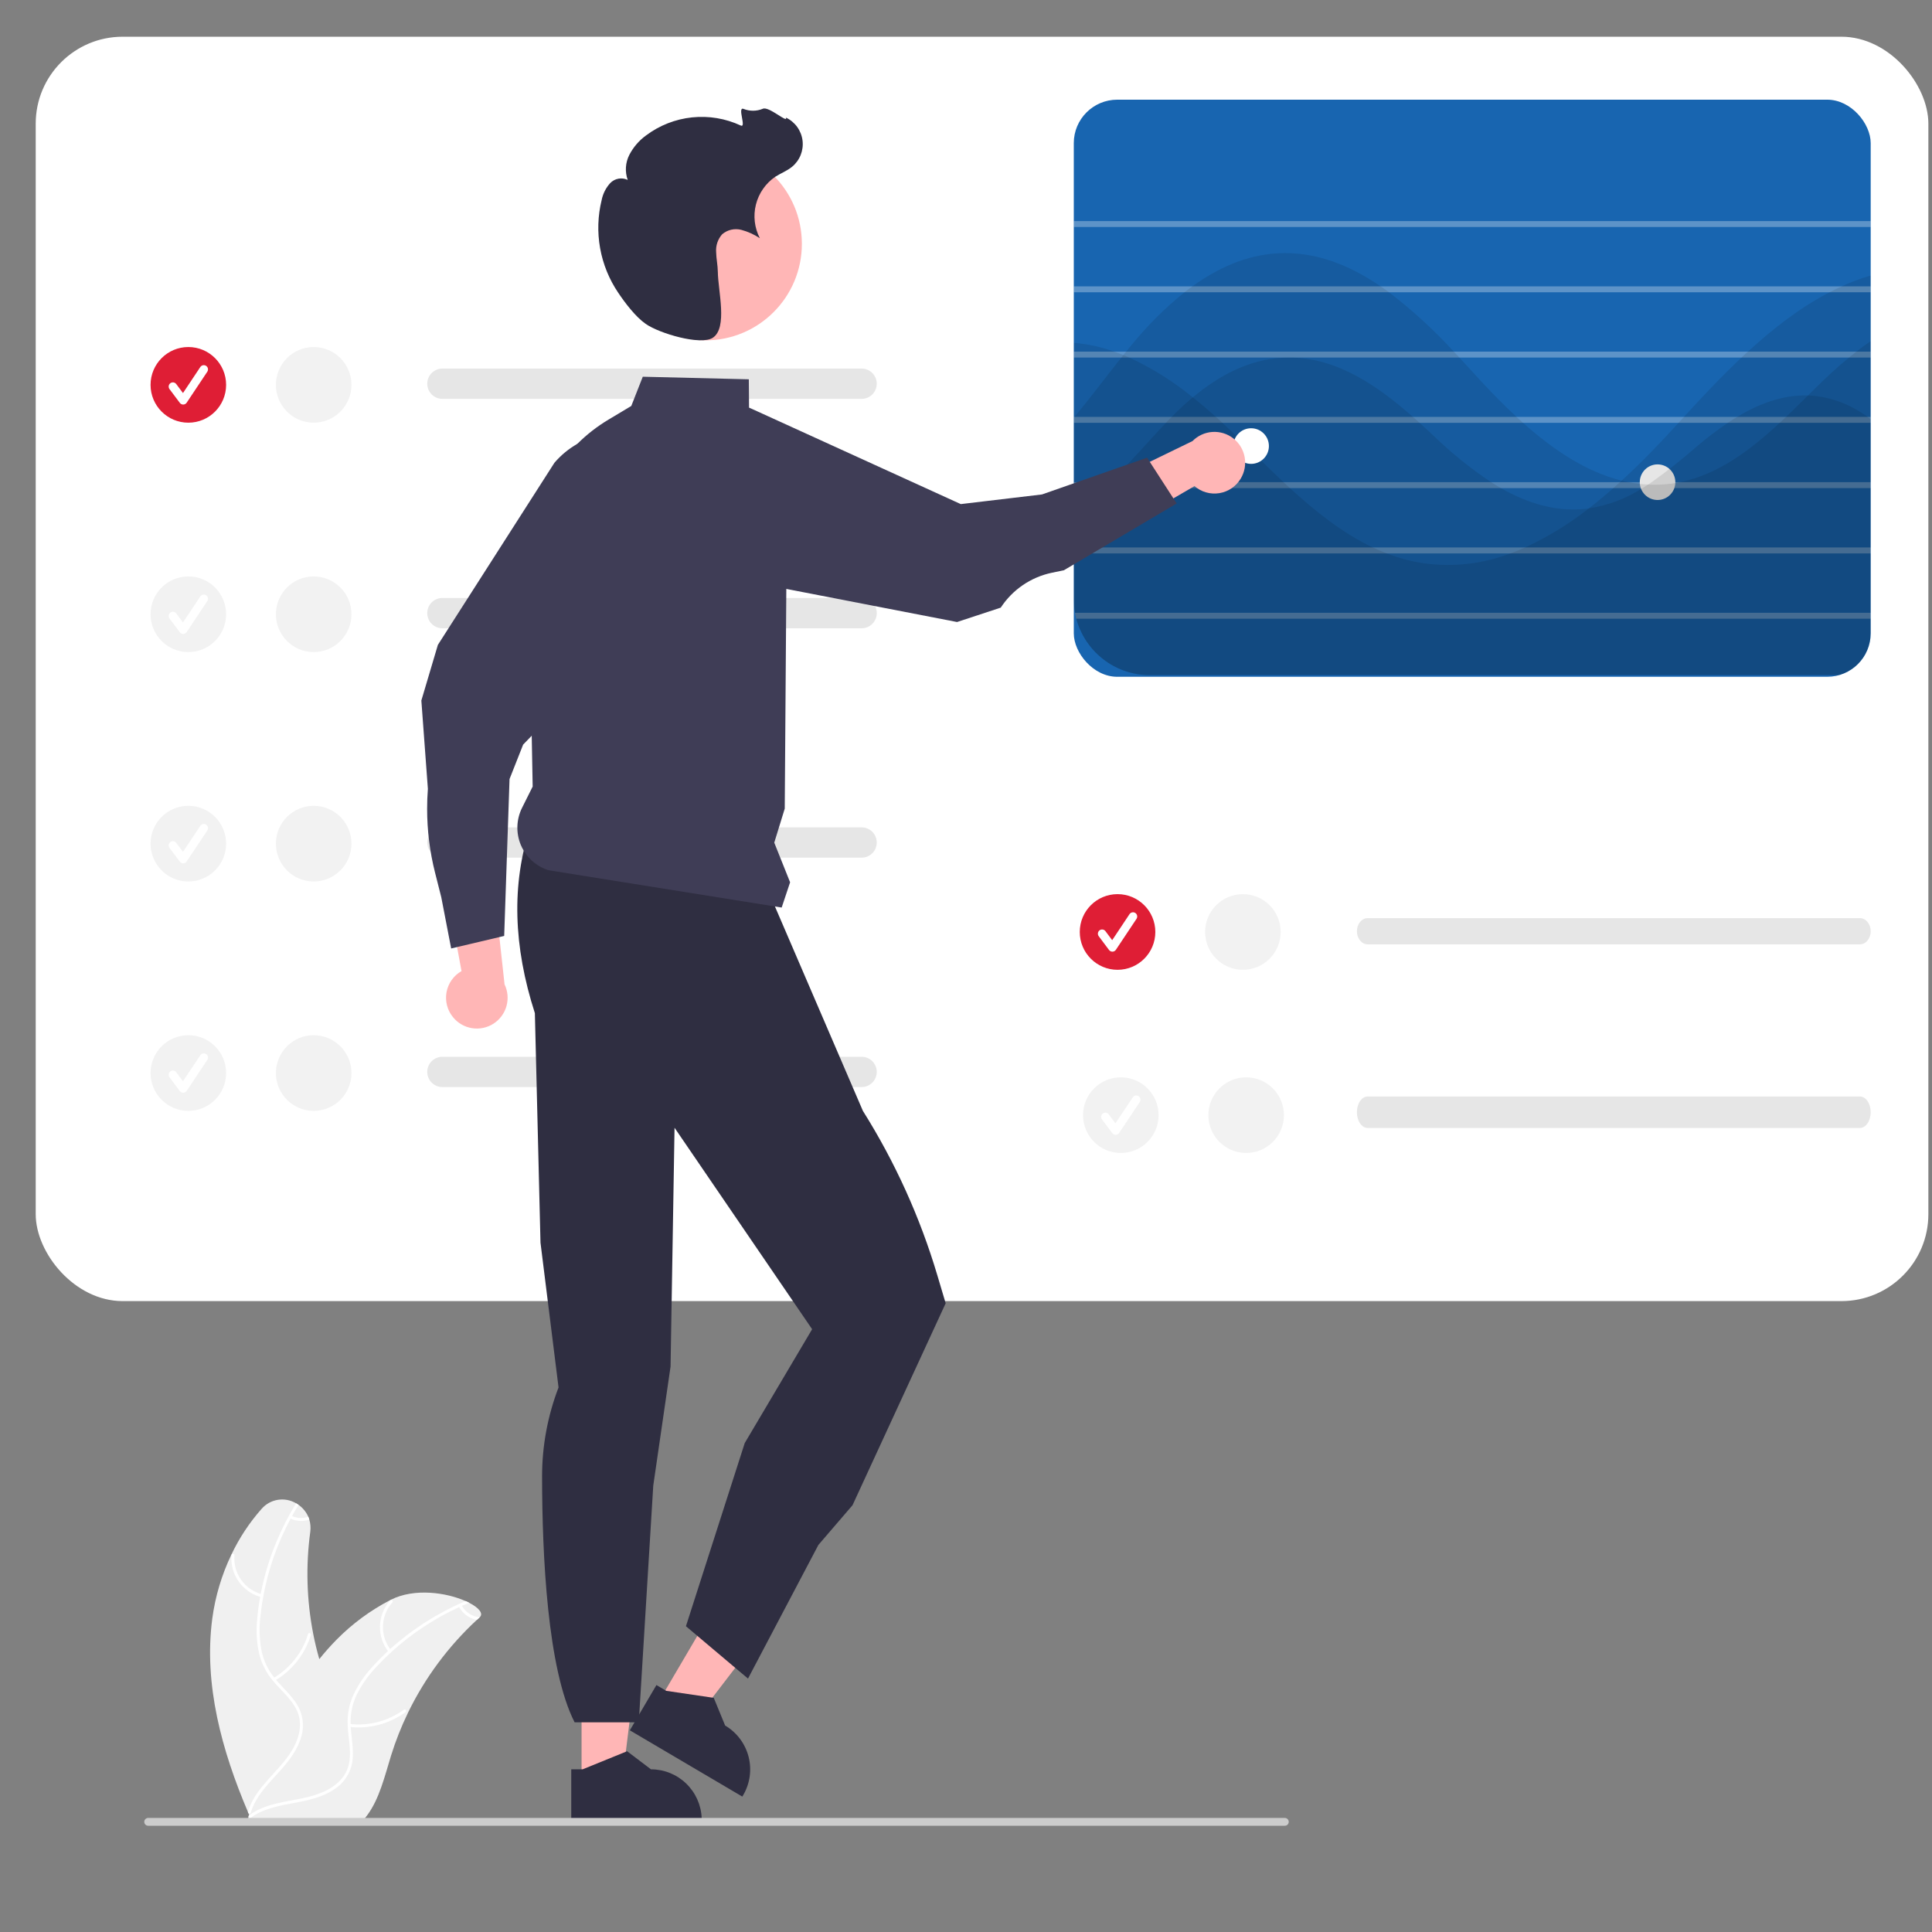
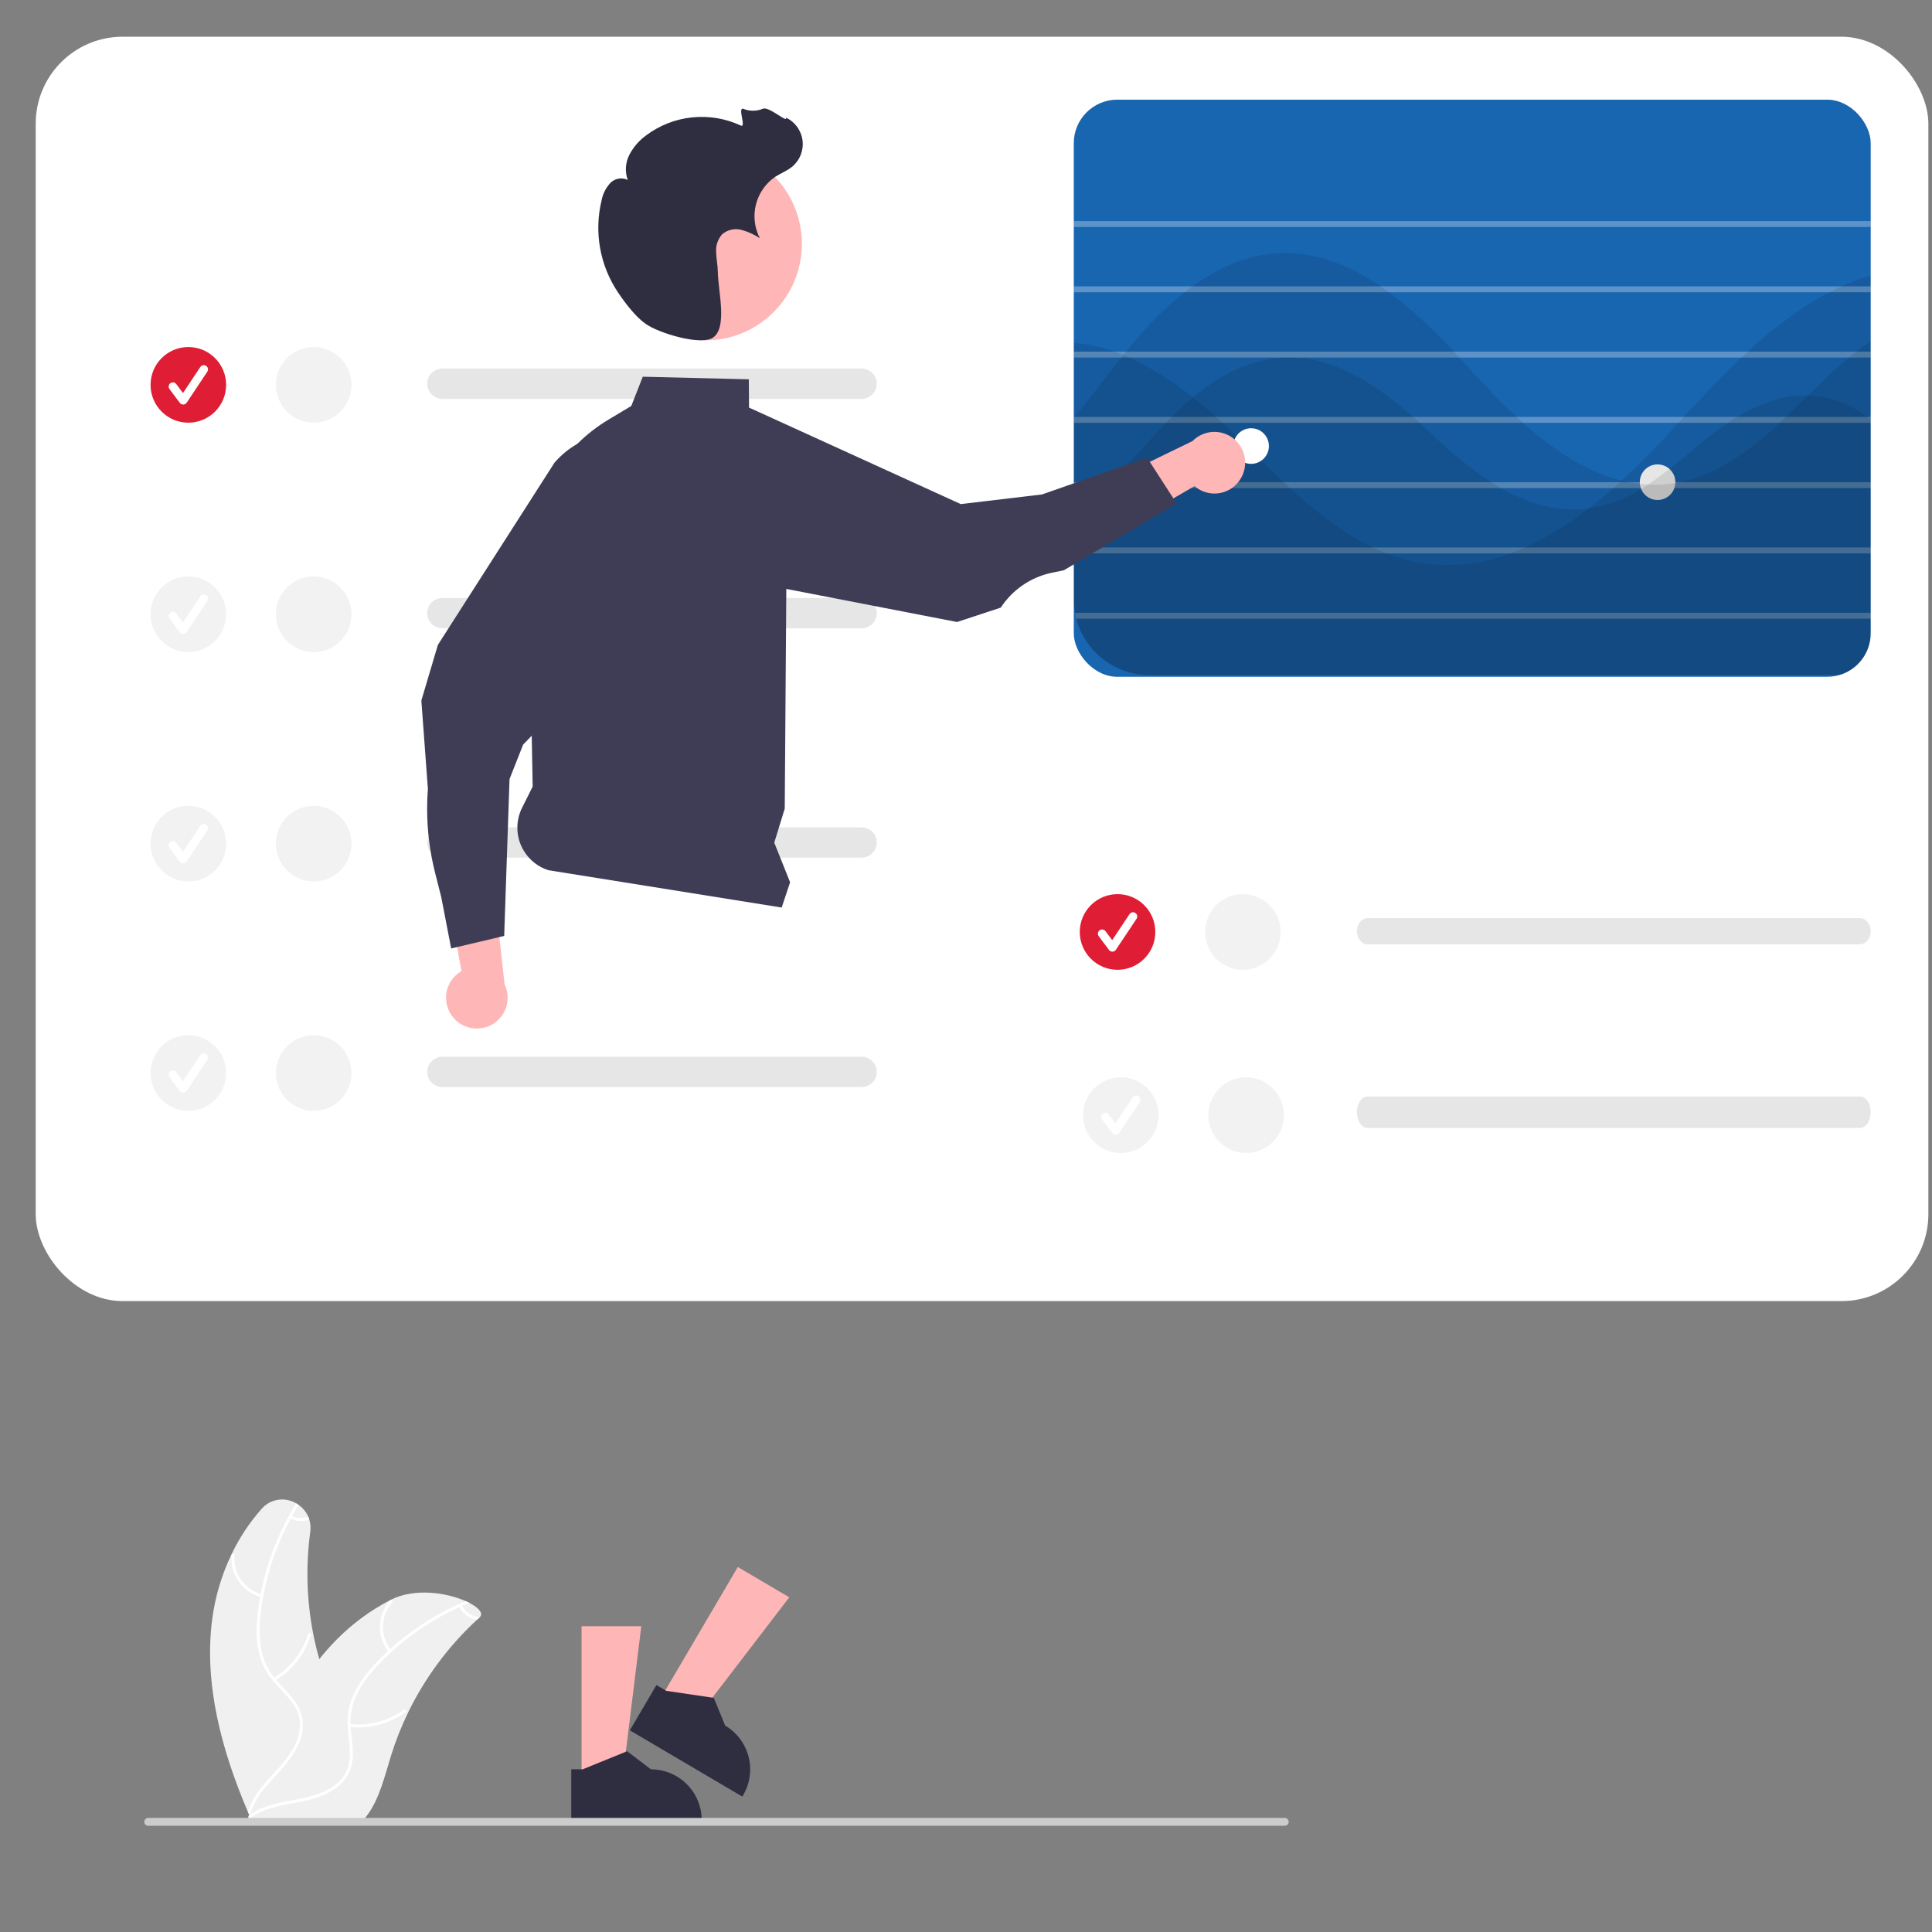
<svg xmlns="http://www.w3.org/2000/svg" width="400" height="400" viewBox="0 0 400 400" fill="none">
  <rect x="0" y="0" width="400" height="400" fill="#808080" stroke="none" />
  <g clip-path="url(#clip0_6241_8047)">
    <rect x="7.393" y="7.603" width="391.855" height="261.776" rx="18" fill="white" />
    <path d="M51.338 375.162C45.948 362.518 42.147 348.757 43.946 335.138C44.563 330.519 45.905 326.028 47.923 321.83C49.548 318.407 51.647 315.231 54.158 312.396C55.026 311.396 56.217 310.732 57.524 310.522C58.83 310.312 60.169 310.567 61.306 311.244C61.482 311.346 61.658 311.454 61.821 311.57C62.701 312.191 63.395 313.041 63.829 314.028C63.913 314.217 63.983 314.411 64.039 314.61C64.287 315.442 64.354 316.317 64.235 317.177C63.287 324.186 63.492 331.304 64.844 338.246C65.188 340.014 65.61 341.765 66.108 343.501C67.227 342.103 68.417 340.762 69.672 339.485C72.928 336.182 76.682 333.412 80.797 331.277H80.804C80.824 331.264 80.838 331.257 80.858 331.243C85.849 328.697 92.504 329.754 96.393 331.487C96.65 331.596 96.893 331.718 97.13 331.833C99.159 332.876 100.166 334.074 99.301 334.86C99.105 335.029 98.908 335.205 98.726 335.381C92.831 340.839 88.001 347.347 84.483 354.574V354.581C83.085 357.458 81.907 360.438 80.96 363.494C79.654 367.713 78.572 372.393 76.023 375.833C75.762 376.195 75.48 376.541 75.177 376.869L52.4 376.686C52.346 376.659 52.298 376.639 52.244 376.612L51.338 376.646C51.372 376.483 51.412 376.321 51.453 376.158V376.145C51.473 376.056 51.5 375.962 51.521 375.88C51.541 375.813 51.554 375.752 51.568 375.698C51.527 375.596 51.487 375.501 51.439 375.4C51.406 375.318 51.372 375.244 51.338 375.162Z" fill="#F0F0F0" />
    <path d="M51.453 376.145C51.46 376.195 51.48 376.243 51.511 376.284C51.542 376.325 51.583 376.357 51.629 376.377C51.676 376.398 51.728 376.406 51.778 376.401C51.829 376.395 51.878 376.377 51.92 376.348C52.856 375.668 53.882 375.123 54.97 374.729C54.977 374.722 54.977 374.729 54.977 374.729C56.349 374.235 57.761 373.859 59.197 373.605C59.21 373.605 59.217 373.598 59.23 373.598C59.812 373.483 60.394 373.381 60.975 373.273C63.802 372.752 66.676 372.122 69.125 370.51C70.121 369.892 70.975 369.07 71.632 368.097C72.288 367.125 72.731 366.025 72.932 364.869C73.29 362.6 72.837 360.317 72.648 358.055C72.635 357.893 72.621 357.724 72.614 357.561C72.601 357.351 72.594 357.148 72.594 356.945C72.524 354.891 72.937 352.85 73.798 350.985C74.904 348.752 76.356 346.709 78.099 344.931C78.998 343.962 79.936 343.03 80.912 342.134H80.919C80.96 342.093 80.993 342.059 81.034 342.025C81.034 342.018 81.041 342.012 81.048 342.005C85.221 338.208 89.954 335.078 95.081 332.727C95.263 332.645 95.453 332.557 95.642 332.476C96.136 332.253 96.629 332.043 97.13 331.833C96.893 331.718 96.65 331.596 96.393 331.487C90.675 333.909 85.398 337.264 80.777 341.416C80.621 341.551 80.466 341.693 80.317 341.836C79.147 342.919 78.034 344.055 76.976 345.242C75.285 347.066 73.916 349.163 72.925 351.446C72.199 353.292 71.878 355.274 71.985 357.256C71.999 357.636 72.026 358.015 72.06 358.401C72.269 360.683 72.736 363.04 72.215 365.322C71.62 367.923 69.605 369.738 67.265 370.849C65.716 371.54 64.09 372.045 62.422 372.352C58.973 373.077 55.409 373.429 52.393 375.284H52.386C52.339 375.318 52.292 375.345 52.251 375.373C52.244 375.373 52.244 375.373 52.244 375.379C52.026 375.509 51.816 375.651 51.615 375.806C51.602 375.813 51.588 375.826 51.575 375.833C51.555 375.847 51.537 375.863 51.521 375.88C51.489 375.916 51.467 375.959 51.455 376.004C51.444 376.05 51.443 376.098 51.453 376.145Z" fill="white" />
    <path d="M80.495 342.068C79.266 340.541 78.619 338.627 78.669 336.667C78.719 334.707 79.463 332.829 80.769 331.368C81.034 331.073 81.504 331.472 81.238 331.767C80.02 333.126 79.327 334.875 79.284 336.7C79.241 338.526 79.851 340.306 81.004 341.721C81.254 342.028 80.744 342.374 80.495 342.068Z" fill="white" />
    <path d="M72.398 356.924C76.374 357.387 80.377 356.332 83.611 353.97C83.931 353.736 84.277 354.246 83.957 354.48C80.588 356.931 76.419 358.02 72.283 357.53C71.889 357.483 72.006 356.877 72.398 356.924Z" fill="white" />
    <path d="M95.04 332.652C95.053 332.679 95.067 332.699 95.081 332.727C95.453 333.412 95.974 334.006 96.604 334.466C97.235 334.925 97.96 335.238 98.726 335.381C98.908 335.205 99.105 335.029 99.301 334.86C99.27 334.841 99.235 334.829 99.199 334.826C98.463 334.745 97.756 334.489 97.137 334.081C96.519 333.672 96.006 333.122 95.642 332.476C95.608 332.422 95.574 332.361 95.547 332.307C95.525 332.273 95.496 332.244 95.462 332.222C95.428 332.2 95.391 332.185 95.351 332.177C95.311 332.169 95.271 332.17 95.231 332.178C95.192 332.186 95.154 332.203 95.121 332.225C95.056 332.273 95.012 332.344 94.997 332.423C94.981 332.502 94.997 332.584 95.04 332.652Z" fill="white" />
    <g clip-path="url(#clip1_6241_8047)">
      <rect x="222.316" y="20.638" width="164.991" height="119.483" rx="9" fill="#1865B0" />
      <path d="M343.181 103.519C341.148 103.519 339.5 101.869 339.5 99.833C339.5 97.797 341.148 96.146 343.181 96.146C345.214 96.146 346.862 97.797 346.862 99.833C346.862 101.869 345.214 103.519 343.181 103.519Z" fill="white" />
      <path opacity="0.3" d="M222.316 45.767H448.094V46.995H222.316V45.767Z" fill="white" />
      <path opacity="0.3" d="M222.316 59.283H448.094V60.512H222.316V59.283Z" fill="white" />
      <path opacity="0.3" d="M222.316 72.8H448.094V74.028H222.316V72.8Z" fill="white" />
      <path opacity="0.3" d="M222.316 86.316H448.094V87.545H222.316V86.316Z" fill="white" />
      <path opacity="0.3" d="M222.316 99.833H448.094V101.061H222.316V99.833Z" fill="white" />
      <path opacity="0.3" d="M222.316 113.349H448.094V114.578H222.316V113.349Z" fill="white" />
      <path opacity="0.3" d="M222.574 126.866C222.635 127.283 222.733 127.689 222.831 128.094H447.922C447.996 127.688 448.045 127.278 448.069 126.866H222.574Z" fill="white" />
      <g opacity="0.1">
        <path d="M222.316 105.067V124.089C222.314 125.02 222.401 125.95 222.574 126.866C222.635 127.283 222.733 127.689 222.832 128.094C222.942 128.512 223.077 128.93 223.212 129.335C223.298 129.557 223.372 129.778 223.47 129.987C223.506 130.097 223.556 130.196 223.605 130.306C223.715 130.576 223.838 130.835 223.973 131.093C223.973 131.105 223.973 131.117 223.985 131.117C224.059 131.265 224.132 131.412 224.206 131.547C224.353 131.818 224.513 132.088 224.672 132.346C224.869 132.665 225.065 132.96 225.286 133.255C225.41 133.439 225.545 133.616 225.691 133.784C225.813 133.943 225.948 134.103 226.071 134.263C226.204 134.427 226.348 134.583 226.5 134.73C226.592 134.842 226.69 134.949 226.795 135.049C226.991 135.246 227.188 135.442 227.396 135.627C227.468 135.703 227.546 135.773 227.629 135.836C227.764 135.959 227.912 136.081 228.059 136.204C228.132 136.266 228.218 136.339 228.304 136.401C228.366 136.45 228.427 136.499 228.501 136.561H228.513C228.78 136.772 229.059 136.969 229.347 137.15C229.347 137.152 229.348 137.154 229.348 137.155C229.349 137.157 229.35 137.158 229.351 137.159C229.352 137.16 229.353 137.161 229.355 137.162C229.356 137.163 229.358 137.163 229.359 137.163C229.372 137.163 229.372 137.175 229.384 137.187C229.556 137.31 229.74 137.421 229.924 137.531C230.022 137.593 230.12 137.642 230.218 137.691C230.24 137.712 230.265 137.728 230.292 137.74C230.403 137.802 230.501 137.863 230.611 137.912C230.893 138.06 231.176 138.207 231.47 138.342C231.81 138.504 232.158 138.647 232.513 138.772C232.519 138.78 232.526 138.786 232.535 138.79C232.543 138.794 232.553 138.797 232.562 138.797C232.642 138.831 232.724 138.86 232.808 138.883C232.967 138.944 233.139 139.006 233.298 139.055C233.421 139.092 233.532 139.116 233.654 139.153C233.912 139.239 234.182 139.301 234.452 139.362C234.524 139.384 234.598 139.401 234.673 139.411C234.808 139.448 234.943 139.473 235.078 139.497C235.084 139.496 235.091 139.497 235.097 139.499C235.104 139.501 235.11 139.505 235.114 139.51C235.157 139.507 235.199 139.515 235.237 139.534C235.266 139.532 235.296 139.536 235.323 139.547C235.532 139.583 235.752 139.608 235.973 139.645C236.096 139.657 236.231 139.669 236.366 139.682C236.385 139.692 236.406 139.696 236.427 139.694C236.562 139.706 236.685 139.718 236.808 139.731H236.832C236.967 139.743 237.102 139.743 237.237 139.755C237.483 139.768 237.728 139.768 237.973 139.768H432.437C435.891 139.76 439.247 138.612 441.984 136.502C444.722 134.392 446.688 131.437 447.579 128.094H447.922C447.996 127.688 448.045 127.278 448.069 126.866C448.082 126.632 448.094 126.386 448.094 126.153V104.723C445.519 104.799 442.965 105.216 440.499 105.964C433.823 108.004 427.332 111.457 420.363 111.457C419.81 111.457 419.234 111.432 418.669 111.383C411.332 110.769 405.626 106.21 400.877 101.061C400.497 100.656 400.116 100.25 399.76 99.833C398.865 98.837 398.006 97.817 397.171 96.81C394.506 93.439 391.518 90.335 388.251 87.545C387.723 87.115 387.195 86.709 386.655 86.316C383.487 83.95 379.756 82.455 375.833 81.978C375.33 81.929 374.827 81.892 374.324 81.88C369.072 81.721 364.139 83.613 359.648 86.316C358.998 86.709 358.347 87.115 357.721 87.545C355.574 89.003 353.506 90.573 351.525 92.251C348.467 94.941 345.272 97.472 341.954 99.833C341.708 100.005 341.463 100.177 341.218 100.324C340.837 100.582 340.445 100.828 340.052 101.061C336.691 103.225 332.91 104.653 328.959 105.251C328.824 105.276 328.677 105.301 328.53 105.313C322.137 106.062 316.186 104.17 310.75 101.061C310.075 100.668 309.388 100.263 308.725 99.833C304.479 97.007 300.499 93.798 296.835 90.248C295.878 89.351 294.909 88.442 293.903 87.545C293.448 87.139 292.994 86.722 292.528 86.316C285.24 79.902 276.834 74.028 266.907 74.028C266.49 74.028 266.061 74.041 265.631 74.065C258.49 74.409 252.219 77.874 246.955 82.273C245.426 83.544 243.964 84.893 242.575 86.316C242.514 86.377 242.464 86.427 242.403 86.488C242.06 86.832 241.716 87.188 241.397 87.545C237.47 91.661 233.851 96.06 229.58 99.833C229.114 100.263 228.636 100.668 228.145 101.061C226.672 102.285 225.114 103.402 223.482 104.404C223.102 104.637 222.709 104.858 222.316 105.067Z" fill="black" />
      </g>
      <g opacity="0.1">
-         <path d="M222.316 86.5V124.089C222.314 125.02 222.401 125.95 222.574 126.866C222.635 127.283 222.733 127.689 222.832 128.094C222.942 128.512 223.077 128.93 223.212 129.335C223.298 129.557 223.372 129.778 223.47 129.987C223.506 130.097 223.556 130.196 223.605 130.306C223.715 130.576 223.838 130.835 223.973 131.093C223.973 131.105 223.973 131.117 223.985 131.117C224.059 131.265 224.132 131.412 224.206 131.547C224.353 131.818 224.513 132.088 224.672 132.346C224.869 132.665 225.065 132.96 225.286 133.255C225.41 133.439 225.545 133.616 225.691 133.784C225.813 133.943 225.948 134.103 226.071 134.263C226.204 134.427 226.348 134.583 226.5 134.73C226.592 134.842 226.69 134.949 226.795 135.049C226.991 135.246 227.188 135.442 227.396 135.627C227.468 135.703 227.546 135.773 227.629 135.836C227.764 135.959 227.912 136.081 228.059 136.204C228.132 136.266 228.218 136.339 228.304 136.401C228.366 136.45 228.427 136.499 228.501 136.561H228.513C228.78 136.772 229.059 136.969 229.347 137.15C229.347 137.152 229.348 137.154 229.348 137.155C229.349 137.157 229.35 137.158 229.351 137.159C229.352 137.16 229.353 137.161 229.355 137.162C229.356 137.162 229.358 137.163 229.359 137.163C229.372 137.163 229.372 137.175 229.384 137.187C229.556 137.31 229.74 137.421 229.924 137.531C230.022 137.593 230.12 137.642 230.218 137.691C230.24 137.712 230.265 137.728 230.292 137.74C230.403 137.802 230.501 137.863 230.611 137.912C230.893 138.06 231.176 138.207 231.47 138.342C231.81 138.503 232.158 138.647 232.513 138.772C232.519 138.78 232.526 138.786 232.535 138.79C232.543 138.794 232.553 138.797 232.562 138.797C232.642 138.831 232.724 138.86 232.808 138.883C232.967 138.944 233.139 139.006 233.298 139.055C233.421 139.092 233.532 139.116 233.654 139.153C233.912 139.239 234.182 139.301 234.452 139.362C234.524 139.384 234.598 139.401 234.673 139.411C234.808 139.448 234.943 139.473 235.078 139.497C235.084 139.496 235.091 139.497 235.097 139.499C235.104 139.501 235.11 139.505 235.114 139.51C235.157 139.507 235.199 139.515 235.237 139.534C235.266 139.532 235.296 139.536 235.323 139.547C235.532 139.583 235.752 139.608 235.973 139.645C236.096 139.657 236.231 139.669 236.366 139.682C236.385 139.692 236.406 139.696 236.427 139.694C236.489 139.694 236.562 139.706 236.624 139.706C236.684 139.716 236.746 139.72 236.808 139.718C236.86 139.729 236.914 139.733 236.967 139.731H237.029C237.09 139.743 237.164 139.743 237.237 139.755C237.483 139.768 237.728 139.768 237.973 139.768H432.437C435.891 139.76 439.247 138.612 441.984 136.502C444.722 134.392 446.688 131.437 447.579 128.094C447.677 127.689 447.775 127.283 447.836 126.866C448.009 125.95 448.096 125.02 448.094 124.088V102.204C447.665 101.836 447.247 101.455 446.83 101.061C446.401 100.656 445.984 100.25 445.566 99.833C441.911 96.023 438.582 91.913 435.615 87.545C435.517 87.41 435.419 87.287 435.333 87.152C435.136 86.869 434.94 86.599 434.731 86.316C431.755 81.954 428.427 77.845 424.78 74.028C424.363 73.611 423.946 73.205 423.516 72.8C418.952 68.499 413.749 65.292 407.614 64.53C399.159 63.473 391.294 67.393 384.336 72.8C383.821 73.205 383.318 73.611 382.815 74.028C380.434 75.97 378.177 78.083 376.042 80.184C375.477 80.75 374.9 81.315 374.324 81.88C372.839 83.367 371.317 84.854 369.783 86.316C369.342 86.734 368.912 87.139 368.471 87.545C362.335 93.234 355.697 98.235 347.807 99.833C347.267 99.943 346.715 100.041 346.163 100.115C343.182 100.513 340.155 100.417 337.205 99.833C336.714 99.747 336.236 99.636 335.745 99.513C328.358 97.682 321.511 93.074 315.315 87.545C314.873 87.139 314.419 86.734 313.977 86.316C310.811 83.379 307.805 80.234 304.995 77.137C304.062 76.105 303.105 75.061 302.148 74.028C301.756 73.623 301.375 73.217 300.995 72.8C296.888 68.318 292.396 64.206 287.571 60.512C286.994 60.082 286.417 59.676 285.841 59.283C279.35 54.847 272.257 51.996 264.465 52.451C258.036 52.82 252.158 55.474 246.87 59.283C246.33 59.676 245.79 60.082 245.25 60.512C241.225 63.749 237.552 67.403 234.292 71.411C233.912 71.866 233.532 72.333 233.151 72.8C232.955 73.033 232.771 73.279 232.574 73.512L232.17 74.028C228.918 78.096 225.789 82.323 222.463 86.316L222.316 86.5Z" fill="black" />
+         <path d="M222.316 86.5V124.089C222.314 125.02 222.401 125.95 222.574 126.866C222.635 127.283 222.733 127.689 222.832 128.094C222.942 128.512 223.077 128.93 223.212 129.335C223.298 129.557 223.372 129.778 223.47 129.987C223.506 130.097 223.556 130.196 223.605 130.306C223.715 130.576 223.838 130.835 223.973 131.093C223.973 131.105 223.973 131.117 223.985 131.117C224.059 131.265 224.132 131.412 224.206 131.547C224.353 131.818 224.513 132.088 224.672 132.346C224.869 132.665 225.065 132.96 225.286 133.255C225.41 133.439 225.545 133.616 225.691 133.784C225.813 133.943 225.948 134.103 226.071 134.263C226.204 134.427 226.348 134.583 226.5 134.73C226.592 134.842 226.69 134.949 226.795 135.049C226.991 135.246 227.188 135.442 227.396 135.627C227.468 135.703 227.546 135.773 227.629 135.836C227.764 135.959 227.912 136.081 228.059 136.204C228.132 136.266 228.218 136.339 228.304 136.401C228.366 136.45 228.427 136.499 228.501 136.561H228.513C228.78 136.772 229.059 136.969 229.347 137.15C229.347 137.152 229.348 137.154 229.348 137.155C229.349 137.157 229.35 137.158 229.351 137.159C229.352 137.16 229.353 137.161 229.355 137.162C229.356 137.162 229.358 137.163 229.359 137.163C229.372 137.163 229.372 137.175 229.384 137.187C229.556 137.31 229.74 137.421 229.924 137.531C230.022 137.593 230.12 137.642 230.218 137.691C230.24 137.712 230.265 137.728 230.292 137.74C230.403 137.802 230.501 137.863 230.611 137.912C230.893 138.06 231.176 138.207 231.47 138.342C231.81 138.503 232.158 138.647 232.513 138.772C232.519 138.78 232.526 138.786 232.535 138.79C232.543 138.794 232.553 138.797 232.562 138.797C232.642 138.831 232.724 138.86 232.808 138.883C232.967 138.944 233.139 139.006 233.298 139.055C233.421 139.092 233.532 139.116 233.654 139.153C233.912 139.239 234.182 139.301 234.452 139.362C234.524 139.384 234.598 139.401 234.673 139.411C234.808 139.448 234.943 139.473 235.078 139.497C235.084 139.496 235.091 139.497 235.097 139.499C235.104 139.501 235.11 139.505 235.114 139.51C235.157 139.507 235.199 139.515 235.237 139.534C235.266 139.532 235.296 139.536 235.323 139.547C235.532 139.583 235.752 139.608 235.973 139.645C236.096 139.657 236.231 139.669 236.366 139.682C236.385 139.692 236.406 139.696 236.427 139.694C236.489 139.694 236.562 139.706 236.624 139.706C236.684 139.716 236.746 139.72 236.808 139.718C236.86 139.729 236.914 139.733 236.967 139.731H237.029C237.09 139.743 237.164 139.743 237.237 139.755C237.483 139.768 237.728 139.768 237.973 139.768H432.437C435.891 139.76 439.247 138.612 441.984 136.502C444.722 134.392 446.688 131.437 447.579 128.094C447.677 127.689 447.775 127.283 447.836 126.866C448.009 125.95 448.096 125.02 448.094 124.088V102.204C447.665 101.836 447.247 101.455 446.83 101.061C446.401 100.656 445.984 100.25 445.566 99.833C441.911 96.023 438.582 91.913 435.615 87.545C435.517 87.41 435.419 87.287 435.333 87.152C435.136 86.869 434.94 86.599 434.731 86.316C431.755 81.954 428.427 77.845 424.78 74.028C424.363 73.611 423.946 73.205 423.516 72.8C418.952 68.499 413.749 65.292 407.614 64.53C399.159 63.473 391.294 67.393 384.336 72.8C383.821 73.205 383.318 73.611 382.815 74.028C380.434 75.97 378.177 78.083 376.042 80.184C375.477 80.75 374.9 81.315 374.324 81.88C369.342 86.734 368.912 87.139 368.471 87.545C362.335 93.234 355.697 98.235 347.807 99.833C347.267 99.943 346.715 100.041 346.163 100.115C343.182 100.513 340.155 100.417 337.205 99.833C336.714 99.747 336.236 99.636 335.745 99.513C328.358 97.682 321.511 93.074 315.315 87.545C314.873 87.139 314.419 86.734 313.977 86.316C310.811 83.379 307.805 80.234 304.995 77.137C304.062 76.105 303.105 75.061 302.148 74.028C301.756 73.623 301.375 73.217 300.995 72.8C296.888 68.318 292.396 64.206 287.571 60.512C286.994 60.082 286.417 59.676 285.841 59.283C279.35 54.847 272.257 51.996 264.465 52.451C258.036 52.82 252.158 55.474 246.87 59.283C246.33 59.676 245.79 60.082 245.25 60.512C241.225 63.749 237.552 67.403 234.292 71.411C233.912 71.866 233.532 72.333 233.151 72.8C232.955 73.033 232.771 73.279 232.574 73.512L232.17 74.028C228.918 78.096 225.789 82.323 222.463 86.316L222.316 86.5Z" fill="black" />
      </g>
      <g opacity="0.1">
        <path d="M222.316 70.981V124.089C222.314 125.02 222.401 125.95 222.574 126.866C222.635 127.283 222.733 127.689 222.832 128.094C222.942 128.512 223.077 128.93 223.212 129.336C223.298 129.557 223.372 129.778 223.47 129.987C223.506 130.097 223.556 130.196 223.605 130.306C223.715 130.577 223.838 130.835 223.973 131.093C223.973 131.105 223.973 131.117 223.985 131.117C224.059 131.265 224.132 131.412 224.206 131.547C224.353 131.818 224.513 132.088 224.672 132.346C224.869 132.665 225.065 132.96 225.286 133.255C225.41 133.44 225.545 133.616 225.691 133.784C225.813 133.943 225.948 134.103 226.071 134.263C226.204 134.427 226.348 134.583 226.5 134.73C226.592 134.842 226.69 134.949 226.795 135.049C226.991 135.246 227.188 135.443 227.396 135.627C227.468 135.703 227.546 135.773 227.629 135.836C227.764 135.959 227.912 136.082 228.059 136.204C228.132 136.266 228.218 136.34 228.304 136.401C228.366 136.45 228.427 136.499 228.501 136.561H228.513C228.78 136.772 229.059 136.969 229.347 137.151C229.347 137.152 229.348 137.154 229.348 137.155C229.349 137.157 229.35 137.158 229.351 137.159C229.352 137.16 229.353 137.161 229.355 137.162C229.356 137.163 229.358 137.163 229.359 137.163C229.372 137.163 229.372 137.175 229.384 137.187C229.556 137.31 229.74 137.421 229.924 137.531C230.022 137.593 230.12 137.642 230.218 137.691C230.24 137.712 230.265 137.728 230.292 137.74C230.403 137.802 230.501 137.863 230.611 137.912C230.893 138.06 231.176 138.207 231.47 138.342C231.81 138.504 232.158 138.647 232.513 138.773C232.519 138.78 232.526 138.786 232.535 138.79C232.543 138.795 232.553 138.797 232.562 138.797C232.642 138.831 232.724 138.86 232.808 138.883C232.967 138.944 233.139 139.006 233.298 139.055C233.421 139.092 233.532 139.117 233.654 139.153C233.912 139.239 234.182 139.301 234.452 139.362C234.524 139.385 234.598 139.401 234.673 139.411C234.808 139.448 234.943 139.473 235.078 139.497C235.084 139.497 235.091 139.497 235.097 139.499C235.104 139.502 235.11 139.505 235.114 139.51C235.157 139.507 235.199 139.516 235.237 139.534C235.266 139.532 235.296 139.537 235.323 139.547C235.532 139.583 235.752 139.608 235.973 139.645C236.096 139.657 236.231 139.669 236.366 139.682C236.385 139.692 236.406 139.696 236.427 139.694C236.489 139.694 236.562 139.706 236.624 139.706C236.684 139.716 236.746 139.721 236.808 139.719C236.814 139.725 236.823 139.73 236.832 139.731H237.029C237.335 139.755 237.654 139.768 237.973 139.768H432.437C435.891 139.76 439.247 138.612 441.984 136.502C444.722 134.392 446.688 131.437 447.579 128.094C447.677 127.689 447.775 127.283 447.836 126.866C448.009 125.95 448.096 125.02 448.094 124.089V92.362C446.855 90.752 445.611 89.146 444.364 87.545C444.045 87.127 443.726 86.722 443.407 86.316C441.726 84.153 440.032 82.015 438.29 79.927C436.621 77.924 434.866 75.945 433.038 74.028C432.645 73.623 432.253 73.205 431.848 72.8C427.193 67.943 421.846 63.803 415.982 60.512C415.184 60.07 414.375 59.664 413.552 59.283C409.199 57.202 404.489 55.971 399.674 55.658C393.359 55.342 387.064 56.587 381.342 59.283C380.483 59.652 379.637 60.07 378.802 60.512C372.802 63.608 367.17 67.946 361.894 72.8C361.439 73.193 361.01 73.611 360.568 74.028C356.384 77.96 352.421 82.175 348.641 86.316C348.359 86.623 348.077 86.943 347.795 87.25C347.709 87.348 347.611 87.447 347.525 87.545C343.844 91.6 339.917 95.704 335.745 99.513C335.635 99.624 335.512 99.722 335.389 99.833C334.935 100.25 334.481 100.656 334.015 101.061C332.371 102.524 330.677 103.924 328.959 105.252C324.888 108.463 320.452 111.181 315.744 113.349C314.75 113.804 313.744 114.209 312.725 114.578C307.115 116.724 301.061 117.441 295.105 116.667C292.37 116.288 289.688 115.586 287.117 114.578C286.135 114.209 285.178 113.792 284.233 113.349C278.012 110.4 272.392 105.94 267.067 101.061C266.625 100.656 266.183 100.25 265.742 99.833C262.711 96.982 259.766 94.02 256.858 91.158C255.631 89.953 254.379 88.737 253.091 87.545C252.649 87.139 252.195 86.734 251.741 86.316C250.195 84.928 248.6 83.564 246.955 82.273C242.936 78.98 238.516 76.209 233.801 74.028C233.397 73.844 232.979 73.672 232.574 73.512C231.949 73.254 231.323 73.021 230.697 72.8C227.995 71.83 225.177 71.219 222.316 70.981Z" fill="black" />
      </g>
    </g>
    <path d="M259.032 96.038C256.999 96.038 255.351 94.387 255.351 92.351C255.351 90.315 256.999 88.665 259.032 88.665C261.065 88.665 262.713 90.315 262.713 92.351C262.713 94.387 261.065 96.038 259.032 96.038Z" fill="white" />
    <path d="M91.589 123.804H178.389C178.801 123.803 179.209 123.884 179.589 124.041C179.97 124.198 180.315 124.429 180.607 124.721C180.898 125.012 181.129 125.358 181.287 125.739C181.445 126.119 181.526 126.528 181.526 126.94C181.526 127.352 181.445 127.76 181.287 128.141C181.129 128.522 180.898 128.868 180.607 129.159C180.315 129.451 179.97 129.682 179.589 129.839C179.209 129.996 178.801 130.077 178.389 130.076H91.589C90.758 130.076 89.961 129.746 89.374 129.158C88.787 128.57 88.457 127.772 88.457 126.94C88.457 126.108 88.787 125.31 89.374 124.722C89.961 124.134 90.758 123.804 91.589 123.804Z" fill="#E6E6E6" />
    <path d="M91.589 171.297H178.389C179.22 171.297 180.016 171.628 180.604 172.216C181.191 172.804 181.521 173.602 181.521 174.434C181.521 175.265 181.191 176.063 180.604 176.651C180.016 177.24 179.22 177.57 178.389 177.57H91.589C90.758 177.57 89.961 177.24 89.374 176.651C88.787 176.063 88.457 175.265 88.457 174.434C88.457 173.602 88.787 172.804 89.374 172.216C89.961 171.628 90.758 171.297 91.589 171.297Z" fill="#E6E6E6" />
    <path d="M91.589 218.791H178.389C179.22 218.791 180.016 219.121 180.604 219.71C181.191 220.298 181.521 221.095 181.521 221.927C181.521 222.759 181.191 223.557 180.604 224.145C180.016 224.733 179.22 225.064 178.389 225.064H91.589C90.758 225.064 89.961 224.733 89.374 224.145C88.787 223.557 88.457 222.759 88.457 221.927C88.457 221.095 88.787 220.298 89.374 219.71C89.961 219.121 90.758 218.791 91.589 218.791Z" fill="#E6E6E6" />
    <path d="M38.994 135.007C34.674 135.007 31.172 131.5 31.172 127.175C31.172 122.849 34.674 119.342 38.994 119.342C43.313 119.342 46.815 122.849 46.815 127.175C46.815 131.5 43.313 135.007 38.994 135.007Z" fill="#F2F2F2" />
    <path d="M37.927 131.251C37.792 131.251 37.659 131.22 37.538 131.159C37.417 131.098 37.312 131.011 37.231 130.902L35.097 128.053C35.029 127.962 34.979 127.858 34.95 127.747C34.922 127.636 34.915 127.52 34.931 127.407C34.948 127.294 34.986 127.185 35.044 127.086C35.102 126.987 35.179 126.901 35.271 126.833C35.362 126.764 35.466 126.714 35.577 126.686C35.688 126.657 35.803 126.651 35.916 126.667C36.03 126.684 36.139 126.722 36.237 126.78C36.335 126.839 36.421 126.916 36.489 127.008L37.886 128.872L41.471 123.486C41.599 123.294 41.798 123.16 42.024 123.115C42.251 123.07 42.486 123.116 42.678 123.244C42.87 123.372 43.003 123.572 43.048 123.798C43.093 124.025 43.047 124.26 42.919 124.453L38.651 130.863C38.574 130.979 38.47 131.075 38.349 131.142C38.227 131.21 38.09 131.247 37.951 131.251L37.927 131.251Z" fill="white" />
    <path d="M38.994 182.501C34.674 182.501 31.172 178.994 31.172 174.668C31.172 170.342 34.674 166.836 38.994 166.836C43.313 166.836 46.815 170.342 46.815 174.668C46.815 178.994 43.313 182.501 38.994 182.501Z" fill="#F2F2F2" />
    <path d="M37.927 178.745C37.792 178.745 37.659 178.713 37.538 178.653C37.417 178.592 37.312 178.504 37.231 178.396L35.097 175.547C35.029 175.455 34.979 175.351 34.95 175.24C34.922 175.129 34.915 175.014 34.931 174.901C34.948 174.787 34.986 174.678 35.044 174.58C35.102 174.481 35.179 174.395 35.271 174.326C35.362 174.258 35.466 174.208 35.577 174.179C35.688 174.151 35.803 174.145 35.916 174.161C36.03 174.177 36.139 174.216 36.237 174.274C36.335 174.333 36.421 174.41 36.489 174.501L37.886 176.365L41.471 170.98C41.534 170.884 41.616 170.803 41.711 170.739C41.806 170.675 41.912 170.631 42.024 170.609C42.136 170.586 42.252 170.586 42.364 170.608C42.476 170.63 42.583 170.674 42.678 170.738C42.773 170.801 42.854 170.883 42.918 170.978C42.981 171.073 43.026 171.18 43.048 171.292C43.071 171.404 43.071 171.52 43.048 171.632C43.026 171.744 42.982 171.851 42.919 171.946L38.651 178.357C38.574 178.473 38.47 178.568 38.349 178.636C38.227 178.703 38.09 178.74 37.951 178.744L37.927 178.745Z" fill="white" />
    <path d="M38.994 229.994C34.674 229.994 31.172 226.488 31.172 222.162C31.172 217.836 34.674 214.329 38.994 214.329C43.313 214.329 46.815 217.836 46.815 222.162C46.815 226.488 43.313 229.994 38.994 229.994Z" fill="#F2F2F2" />
    <path d="M91.589 76.31H178.389C179.22 76.31 180.016 76.64 180.604 77.229C181.191 77.817 181.521 78.615 181.521 79.446C181.521 80.278 181.191 81.076 180.604 81.664C180.016 82.252 179.22 82.583 178.389 82.583H91.589C90.758 82.583 89.961 82.252 89.374 81.664C88.787 81.076 88.457 80.278 88.457 79.446C88.457 78.615 88.787 77.817 89.374 77.229C89.961 76.64 90.758 76.31 91.589 76.31Z" fill="#E6E6E6" />
    <path d="M38.994 87.513C34.674 87.513 31.172 84.007 31.172 79.681C31.172 75.355 34.674 71.848 38.994 71.848C43.313 71.848 46.815 75.355 46.815 79.681C46.815 84.007 43.313 87.513 38.994 87.513Z" fill="#DF1E35" />
    <path d="M37.927 83.757C37.792 83.757 37.659 83.726 37.538 83.665C37.417 83.605 37.312 83.517 37.231 83.409L35.097 80.56C35.029 80.468 34.979 80.364 34.95 80.253C34.922 80.142 34.915 80.027 34.931 79.913C34.948 79.8 34.986 79.691 35.044 79.592C35.102 79.494 35.179 79.408 35.271 79.339C35.362 79.27 35.467 79.22 35.577 79.192C35.688 79.164 35.803 79.157 35.916 79.174C36.03 79.19 36.139 79.228 36.237 79.287C36.335 79.345 36.421 79.422 36.489 79.514L37.886 81.378L41.471 75.992C41.535 75.897 41.616 75.815 41.711 75.752C41.806 75.688 41.912 75.644 42.024 75.621C42.136 75.599 42.252 75.599 42.364 75.621C42.476 75.643 42.583 75.687 42.678 75.751C42.773 75.814 42.854 75.896 42.918 75.991C42.981 76.086 43.026 76.192 43.048 76.305C43.071 76.417 43.071 76.532 43.048 76.645C43.026 76.757 42.982 76.864 42.919 76.959L38.651 83.369C38.574 83.485 38.47 83.581 38.349 83.648C38.227 83.716 38.091 83.753 37.952 83.757L37.927 83.757Z" fill="white" />
    <path d="M64.944 87.513C60.625 87.513 57.123 84.007 57.123 79.681C57.123 75.355 60.625 71.848 64.944 71.848C69.264 71.848 72.766 75.355 72.766 79.681C72.766 84.007 69.264 87.513 64.944 87.513Z" fill="#F2F2F2" />
    <path d="M64.944 135.007C60.625 135.007 57.123 131.5 57.123 127.175C57.123 122.849 60.625 119.342 64.944 119.342C69.264 119.342 72.766 122.849 72.766 127.175C72.766 131.5 69.264 135.007 64.944 135.007Z" fill="#F2F2F2" />
    <path d="M64.944 182.501C60.625 182.501 57.123 178.994 57.123 174.668C57.123 170.342 60.625 166.836 64.944 166.836C69.264 166.836 72.766 170.342 72.766 174.668C72.766 178.994 69.264 182.501 64.944 182.501Z" fill="#F2F2F2" />
    <path d="M64.944 229.994C60.625 229.994 57.123 226.488 57.123 222.162C57.123 217.836 60.625 214.329 64.944 214.329C69.264 214.329 72.766 217.836 72.766 222.162C72.766 226.488 69.264 229.994 64.944 229.994Z" fill="#F2F2F2" />
    <path d="M37.927 226.238C37.792 226.238 37.659 226.207 37.538 226.146C37.417 226.086 37.312 225.998 37.231 225.89L35.097 223.041C35.029 222.949 34.979 222.845 34.951 222.734C34.922 222.623 34.916 222.508 34.932 222.395C34.948 222.281 34.987 222.172 35.045 222.074C35.103 221.975 35.18 221.889 35.272 221.821C35.363 221.752 35.467 221.702 35.578 221.674C35.688 221.645 35.803 221.639 35.916 221.655C36.03 221.672 36.138 221.71 36.237 221.768C36.335 221.826 36.421 221.904 36.489 221.995L37.886 223.859L41.471 218.473C41.599 218.281 41.798 218.147 42.024 218.102C42.251 218.057 42.486 218.103 42.678 218.232C42.87 218.36 43.003 218.559 43.048 218.786C43.093 219.012 43.047 219.248 42.919 219.44L38.651 225.85C38.574 225.966 38.47 226.062 38.348 226.129C38.227 226.197 38.09 226.234 37.951 226.238L37.927 226.238Z" fill="white" />
    <path d="M51.338 375.163C51.335 375.207 51.343 375.252 51.361 375.293C51.378 375.334 51.405 375.371 51.44 375.4C51.493 375.44 51.556 375.465 51.622 375.474C51.689 375.488 51.759 375.475 51.817 375.439C51.875 375.402 51.917 375.344 51.933 375.278C52.866 372.135 55.152 369.724 57.316 367.361C59.264 365.241 61.178 363.006 62.159 360.25C62.584 359.155 62.772 357.982 62.711 356.809C62.651 355.636 62.342 354.489 61.807 353.443C61.47 352.818 61.079 352.225 60.637 351.669C59.67 350.436 58.52 349.339 57.486 348.174C57.377 348.053 57.269 347.924 57.168 347.802C57.026 347.646 56.897 347.484 56.775 347.321C55.486 345.723 54.589 343.844 54.158 341.836C53.696 339.386 53.626 336.878 53.949 334.406C54.084 333.092 54.271 331.788 54.51 330.492C54.523 330.431 54.53 330.377 54.544 330.322C55.587 324.765 57.486 319.403 60.17 314.428C60.272 314.245 60.367 314.062 60.468 313.886C60.901 313.1 61.347 312.328 61.821 311.57C61.658 311.454 61.482 311.346 61.307 311.245C59.756 313.759 58.406 316.393 57.269 319.121C55.8 322.621 54.696 326.263 53.976 329.991C53.928 330.194 53.894 330.404 53.861 330.607C53.577 332.171 53.367 333.756 53.238 335.334C52.984 337.81 53.154 340.311 53.739 342.729C54.269 344.648 55.208 346.43 56.491 347.951C56.721 348.242 56.965 348.527 57.222 348.804C58.25 349.929 59.386 351.019 60.312 352.245C60.786 352.861 61.187 353.529 61.509 354.236C62.598 356.674 62.084 359.342 60.88 361.631C58.703 365.796 54.55 368.634 52.339 372.718C51.931 373.47 51.6 374.262 51.352 375.081C51.344 375.108 51.339 375.135 51.338 375.163Z" fill="white" />
    <path d="M54.14 330.678C52.242 330.201 50.574 329.063 49.436 327.467C48.297 325.872 47.762 323.924 47.926 321.97C47.961 321.575 48.575 321.61 48.541 322.006C48.385 323.825 48.883 325.64 49.947 327.123C51.01 328.606 52.567 329.66 54.338 330.094C54.723 330.189 54.523 330.773 54.14 330.678Z" fill="white" />
    <path d="M56.607 347.422C60.06 345.395 62.622 342.139 63.784 338.303C63.899 337.923 64.482 338.121 64.367 338.501C63.151 342.49 60.477 345.873 56.88 347.975C56.537 348.175 56.266 347.621 56.607 347.422Z" fill="white" />
    <path d="M60.096 314.394C60.123 314.407 60.143 314.414 60.17 314.428C61.389 314.984 62.774 315.05 64.039 314.61C63.983 314.411 63.913 314.217 63.829 314.028C62.731 314.405 61.531 314.354 60.468 313.886C60.407 313.865 60.353 313.838 60.292 313.811C60.215 313.785 60.13 313.79 60.057 313.825C59.984 313.861 59.927 313.924 59.9 314.001C59.878 314.079 59.886 314.163 59.922 314.235C59.958 314.308 60.02 314.365 60.096 314.394Z" fill="white" />
    <path d="M93.807 210.618C93.216 209.904 92.787 209.07 92.553 208.173C92.318 207.277 92.283 206.34 92.449 205.428C92.615 204.516 92.979 203.652 93.515 202.896C94.051 202.14 94.746 201.511 95.551 201.053L91.467 178.895L102.234 183.46L104.462 203.802C105.14 205.207 105.28 206.812 104.856 208.314C104.431 209.815 103.471 211.109 102.157 211.949C100.844 212.789 99.269 213.118 97.73 212.872C96.191 212.627 94.795 211.825 93.807 210.618Z" fill="#FFB6B6" />
    <path d="M87.236 145.036L90.658 133.516L114.788 95.814C116.13 94.244 117.734 92.92 119.529 91.9C123.095 89.858 127.252 89.103 131.308 89.759C135.363 90.415 139.072 92.443 141.815 95.505C144.558 98.567 146.17 102.479 146.382 106.587C146.595 110.695 145.395 114.752 142.982 118.082C142.485 118.778 141.936 119.434 141.339 120.046L110.087 152.323L108.309 154.165L105.495 161.29L104.386 193.777L103.392 194.014L94.634 196.08L93.41 196.371L91.361 185.759L90.076 180.686C88.983 176.36 88.431 171.915 88.433 167.453C88.433 166.078 88.48 164.696 88.588 163.322L87.236 145.036Z" fill="#3F3D56" />
    <path d="M120.408 369.06H128.787L132.773 336.694L120.406 336.695L120.408 369.06Z" fill="#FFB6B6" />
    <path d="M120.631 366.318L129.571 362.681L129.835 362.573L134.772 366.318C137.481 366.317 140.086 367.365 142.043 369.241C144 371.117 145.158 373.678 145.275 376.388C145.289 376.537 145.289 376.693 145.289 376.849V377.194H118.271V366.318H120.631Z" fill="#2F2E41" />
    <path d="M136.365 352.322L143.587 356.577L163.414 330.708L152.755 324.427L136.365 352.322Z" fill="#FFB6B6" />
    <path d="M131.377 356.586L132.358 354.913L135.908 348.872L137.755 349.962L137.944 350.071L147.493 351.479L147.777 351.52L150.131 357.256C151.321 357.957 152.363 358.887 153.195 359.991C154.027 361.095 154.633 362.352 154.98 363.691C155.327 365.03 155.407 366.424 155.215 367.794C155.024 369.164 154.564 370.483 153.864 371.675L153.688 371.966L130.403 358.245L131.377 356.586Z" fill="#2F2E41" />
-     <path d="M109.795 171.197C105.867 183.062 106.282 195.941 110.74 209.764L111.903 257.283L115.64 287.257C113.386 293.13 112.23 299.368 112.23 305.66C112.245 322.152 113.353 345.582 118.967 356.588H132.253L135.252 307.574L138.831 282.93L139.273 256.523L139.657 233.491L154.104 254.645L168.141 275.201L154.189 298.77L142.015 336.695L154.865 347.531L169.442 319.857L176.506 311.637L195.791 269.831L194.058 264.01C190.489 252.023 185.305 240.578 178.65 229.992L159.468 185.409L109.795 171.197Z" fill="#2F2E41" />
    <path d="M108.092 167.236L110.284 162.847L110.088 152.323L109.432 116.741C109.353 112.132 110.206 107.555 111.942 103.286C113.677 99.016 116.258 95.143 119.529 91.9C121.469 89.963 123.641 88.273 125.994 86.868L130.701 84.05L133.081 77.996L155.034 78.531L155.081 84.403L155.102 86.468L162.967 99.024L162.96 99.079L162.798 121.929L162.473 167.412L160.302 174.462L163.582 182.67L161.837 187.899L160.444 187.675L113.523 180.165C111.39 179.479 109.58 178.04 108.431 176.115C108.199 175.738 107.998 175.344 107.829 174.936C107.317 173.709 107.076 172.386 107.121 171.057C107.167 169.728 107.498 168.425 108.092 167.236Z" fill="#3F3D56" />
    <path d="M146.07 70.465C135.054 70.465 126.123 61.521 126.123 50.489C126.123 39.457 135.054 30.513 146.07 30.513C157.087 30.513 166.018 39.457 166.018 50.489C166.018 61.521 157.087 70.465 146.07 70.465Z" fill="#FFB6B6" />
    <path d="M133.662 67.041C131.555 65.557 129.421 62.731 128 60.615C126.117 57.834 124.838 54.688 124.246 51.38C123.655 48.073 123.764 44.678 124.567 41.415C124.826 40.109 125.437 38.9 126.332 37.916C126.79 37.436 127.387 37.113 128.04 36.994C128.692 36.874 129.365 36.965 129.962 37.252C129.661 36.409 129.536 35.512 129.594 34.618C129.652 33.725 129.892 32.852 130.3 32.055C131.128 30.463 132.315 29.087 133.767 28.034C136.544 25.953 139.832 24.664 143.282 24.303C146.732 23.943 150.215 24.524 153.362 25.986C154.6 26.581 152.615 22.088 153.914 22.537C155.202 23.057 156.643 23.052 157.927 22.522C159.162 21.92 163.177 25.65 162.724 24.352C163.649 24.788 164.449 25.451 165.049 26.28C165.649 27.109 166.03 28.076 166.156 29.093C166.282 30.108 166.149 31.14 165.77 32.09C165.391 33.041 164.777 33.88 163.987 34.53C162.946 35.386 161.653 35.869 160.516 36.592C158.522 37.956 157.096 40.004 156.506 42.349C155.917 44.694 156.205 47.174 157.317 49.321C156.142 48.541 154.848 47.957 153.487 47.59C152.804 47.413 152.089 47.402 151.4 47.558C150.712 47.714 150.071 48.032 149.53 48.486C149.077 48.991 148.731 49.584 148.515 50.228C148.298 50.873 148.216 51.554 148.272 52.231C148.298 53.587 148.602 54.927 148.619 56.284C148.67 60.263 150.693 67.856 147.584 69.927C145.13 71.562 136.538 69.068 133.662 67.041Z" fill="#2F2E41" />
    <path d="M256.887 99.077C256.416 99.874 255.775 100.558 255.01 101.081C254.246 101.603 253.376 101.952 252.462 102.101C251.549 102.251 250.614 102.198 249.723 101.946C248.832 101.695 248.007 101.251 247.306 100.646L227.838 111.943L228.513 100.254L246.897 91.318C247.99 90.206 249.453 89.534 251.008 89.43C252.563 89.326 254.102 89.797 255.334 90.753C256.565 91.71 257.404 93.085 257.69 94.619C257.976 96.153 257.691 97.739 256.887 99.077Z" fill="#FFB6B6" />
    <path d="M131.168 95.577C131.923 93.213 133.158 91.031 134.796 89.169C136.433 87.306 138.438 85.802 140.684 84.753C142.93 83.704 145.369 83.131 147.846 83.07C150.324 83.01 152.787 83.464 155.081 84.403C155.298 84.491 155.514 84.585 155.731 84.68L198.919 104.368L215.731 102.37L237.494 94.758L238.049 95.618L242.938 103.183L243.621 104.239L220.276 118.062L217.801 118.576C215.645 119.023 213.599 119.891 211.779 121.131C209.96 122.371 208.402 123.958 207.196 125.802L198.148 128.782L162.798 121.929L142.982 118.082L141.86 117.865C138.464 116.556 135.544 114.249 133.483 111.246C131.423 108.243 130.318 104.686 130.315 101.042C130.314 99.187 130.602 97.344 131.168 95.577Z" fill="#3F3D56" />
    <path d="M30.672 378H266.014C266.227 378 266.432 377.915 266.583 377.764C266.734 377.613 266.819 377.407 266.819 377.194C266.819 376.98 266.734 376.775 266.583 376.623C266.432 376.472 266.227 376.387 266.014 376.387H30.672C30.459 376.387 30.254 376.472 30.103 376.623C29.952 376.775 29.867 376.98 29.867 377.194C29.867 377.407 29.952 377.613 30.103 377.764C30.254 377.915 30.459 378 30.672 378Z" fill="#CCCCCC" />
    <path d="M283.168 190.086H385.078C385.67 190.087 386.237 190.374 386.655 190.883C387.073 191.392 387.308 192.082 387.308 192.802C387.308 193.521 387.073 194.211 386.655 194.72C386.237 195.23 385.67 195.516 385.078 195.517H283.168C282.874 195.518 282.584 195.448 282.312 195.312C282.041 195.175 281.795 194.975 281.587 194.723C281.379 194.471 281.214 194.172 281.102 193.842C280.99 193.512 280.932 193.159 280.932 192.802C280.932 192.445 280.99 192.091 281.102 191.762C281.214 191.432 281.379 191.132 281.587 190.88C281.795 190.628 282.041 190.428 282.312 190.292C282.584 190.156 282.874 190.086 283.168 190.086H283.168Z" fill="#E6E6E6" />
    <path d="M231.376 200.787C227.057 200.787 223.555 197.281 223.555 192.955C223.555 188.629 227.057 185.122 231.376 185.122C235.696 185.122 239.198 188.629 239.198 192.955C239.198 197.281 235.696 200.787 231.376 200.787Z" fill="#DF1E35" />
    <path d="M230.309 197.031C230.174 197.031 230.041 197 229.92 196.939C229.8 196.879 229.695 196.791 229.614 196.683L227.48 193.834C227.411 193.742 227.361 193.638 227.333 193.527C227.305 193.416 227.298 193.301 227.314 193.188C227.331 193.074 227.369 192.965 227.427 192.867C227.485 192.768 227.562 192.682 227.654 192.614C227.745 192.545 227.849 192.495 227.96 192.467C228.071 192.438 228.186 192.432 228.299 192.448C228.412 192.465 228.521 192.503 228.619 192.561C228.717 192.619 228.803 192.697 228.872 192.788L230.268 194.652L233.853 189.266C233.917 189.171 233.998 189.089 234.093 189.026C234.188 188.962 234.295 188.918 234.407 188.895C234.519 188.873 234.634 188.873 234.746 188.895C234.858 188.917 234.965 188.961 235.06 189.025C235.155 189.088 235.237 189.17 235.3 189.265C235.364 189.36 235.408 189.466 235.43 189.579C235.453 189.691 235.453 189.806 235.431 189.919C235.409 190.031 235.365 190.138 235.301 190.233L231.033 196.643C230.956 196.759 230.852 196.855 230.731 196.922C230.609 196.99 230.473 197.027 230.334 197.031L230.309 197.031Z" fill="white" />
    <path d="M257.327 200.787C253.007 200.787 249.506 197.281 249.506 192.955C249.506 188.629 253.007 185.122 257.327 185.122C261.647 185.122 265.149 188.629 265.149 192.955C265.149 197.281 261.647 200.787 257.327 200.787Z" fill="#F2F2F2" />
    <path d="M283.165 227.017H385.078C385.67 227.018 386.237 227.362 386.655 227.973C387.073 228.584 387.308 229.412 387.308 230.276C387.308 231.139 387.073 231.967 386.655 232.578C386.237 233.189 385.67 233.533 385.078 233.534H283.165C282.573 233.534 282.005 233.191 281.586 232.58C281.167 231.969 280.932 231.14 280.932 230.276C280.932 229.412 281.167 228.583 281.586 227.972C282.005 227.361 282.573 227.017 283.165 227.017H283.165Z" fill="#E6E6E6" />
    <path d="M232.053 238.713C227.733 238.713 224.231 235.206 224.231 230.88C224.231 226.555 227.733 223.048 232.053 223.048C236.372 223.048 239.874 226.555 239.874 230.88C239.874 235.206 236.372 238.713 232.053 238.713Z" fill="#F2F2F2" />
    <path d="M230.986 234.957C230.851 234.957 230.718 234.925 230.597 234.865C230.476 234.804 230.371 234.716 230.29 234.608L228.156 231.759C228.018 231.574 227.958 231.342 227.991 231.113C228.023 230.884 228.145 230.678 228.33 230.539C228.515 230.401 228.747 230.341 228.975 230.374C229.204 230.407 229.41 230.529 229.548 230.714L230.944 232.577L234.53 227.192C234.593 227.096 234.674 227.015 234.769 226.951C234.864 226.887 234.971 226.843 235.083 226.821C235.195 226.798 235.31 226.798 235.422 226.82C235.534 226.842 235.641 226.887 235.736 226.95C235.831 227.014 235.913 227.095 235.976 227.19C236.04 227.285 236.084 227.392 236.107 227.504C236.129 227.616 236.129 227.732 236.107 227.844C236.085 227.956 236.041 228.063 235.977 228.158L231.71 234.569C231.633 234.685 231.529 234.78 231.407 234.848C231.285 234.915 231.149 234.953 231.01 234.956L230.986 234.957Z" fill="white" />
    <path d="M258.003 238.713C253.684 238.713 250.182 235.206 250.182 230.88C250.182 226.555 253.684 223.048 258.003 223.048C262.323 223.048 265.825 226.555 265.825 230.88C265.825 235.206 262.323 238.713 258.003 238.713Z" fill="#F2F2F2" />
  </g>
  <defs>
    <clipPath id="clip0_6241_8047">
      <rect width="400" height="400" fill="white" />
    </clipPath>
    <clipPath id="clip1_6241_8047">
      <rect x="222.316" y="20.638" width="164.991" height="119.483" rx="9" fill="white" />
    </clipPath>
  </defs>
</svg>